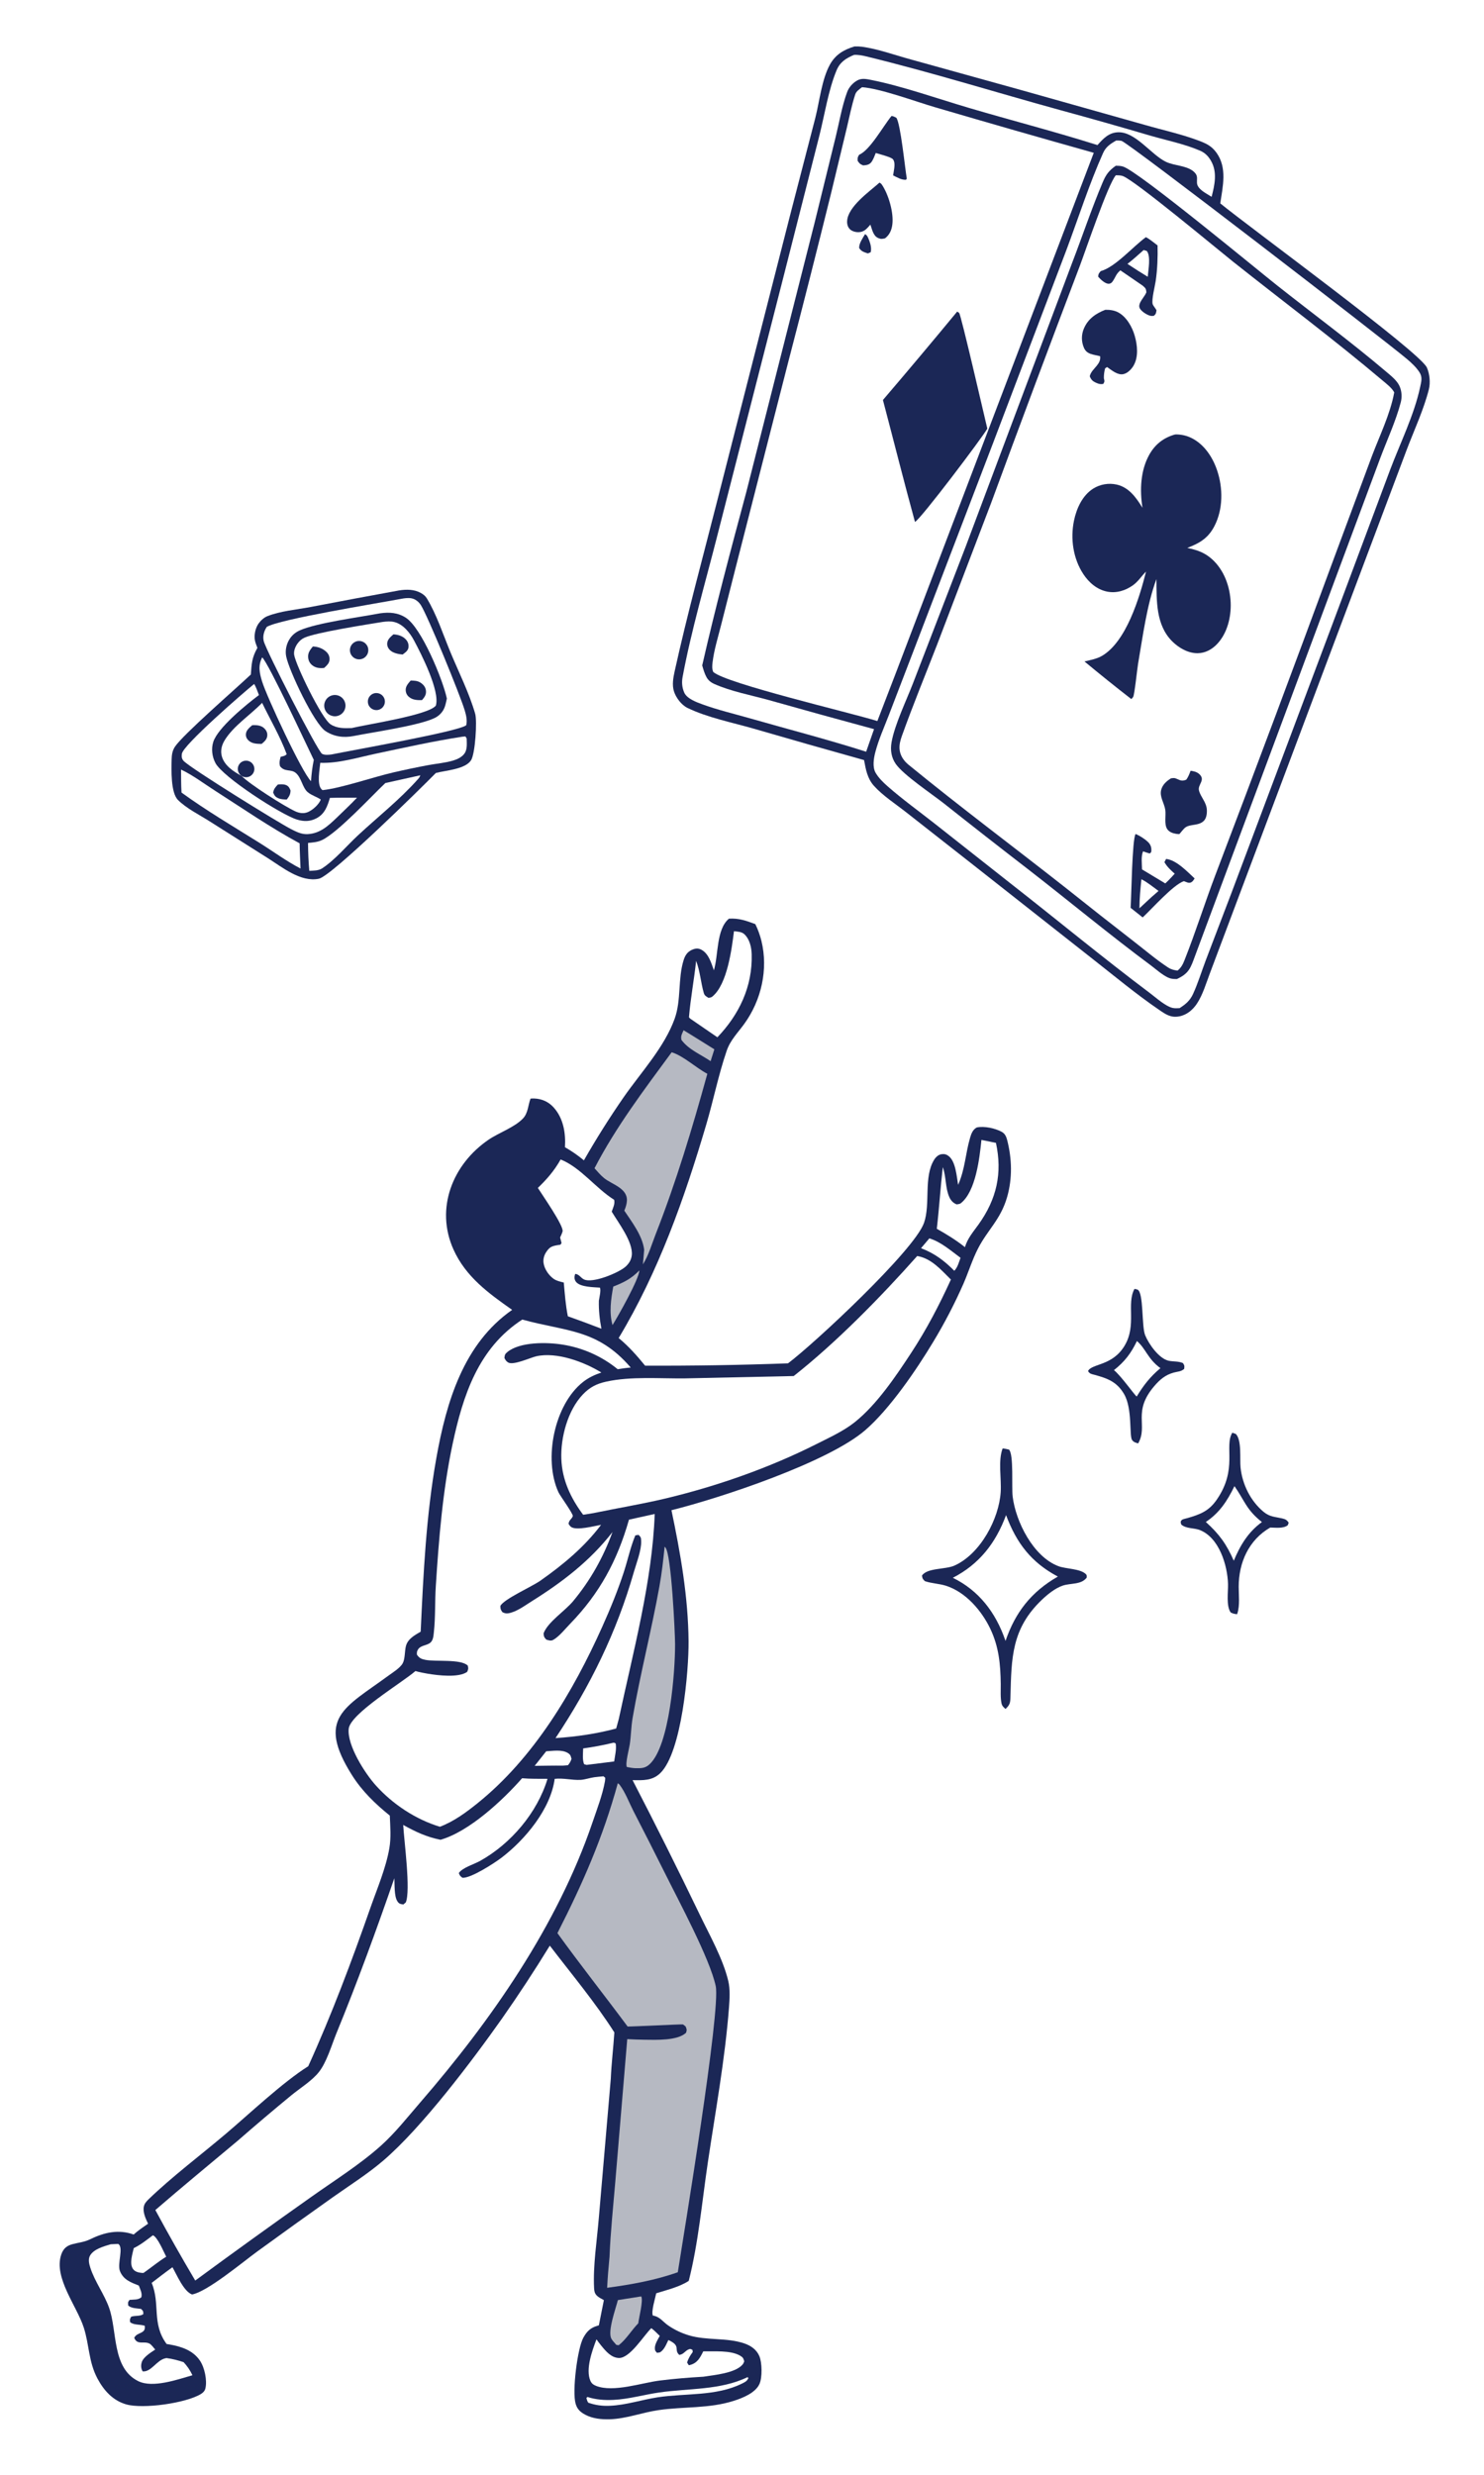
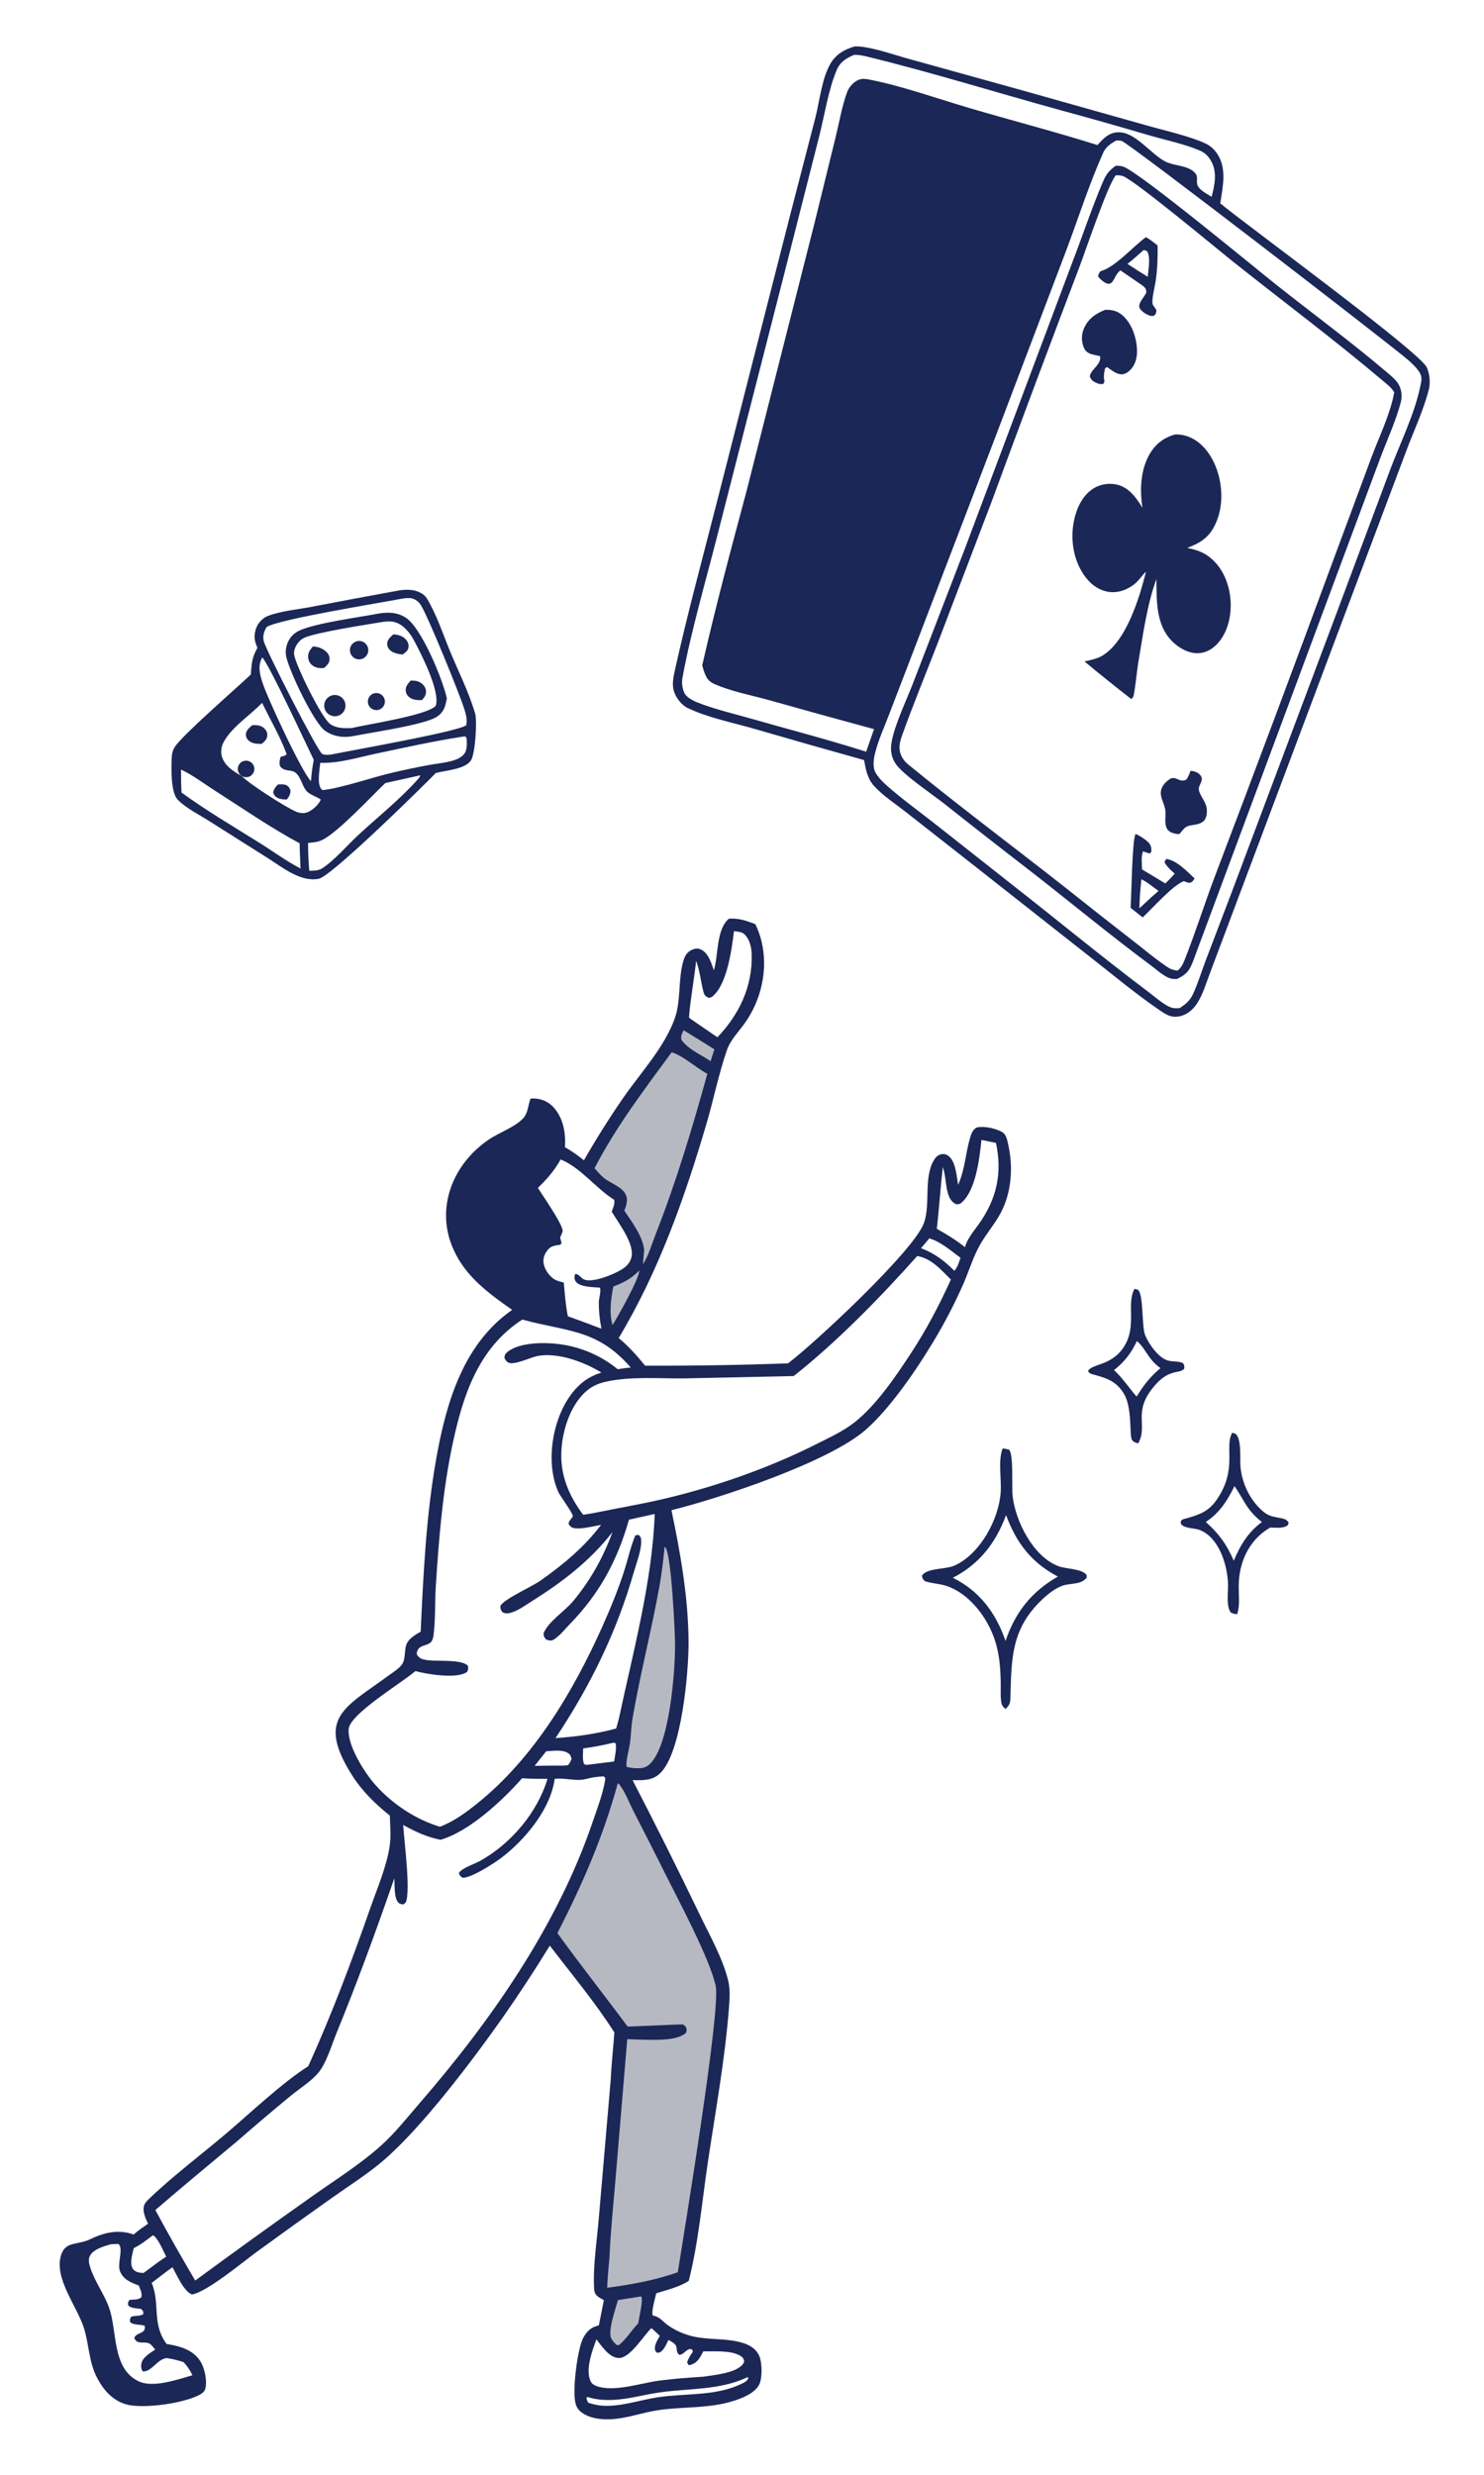
<svg xmlns="http://www.w3.org/2000/svg" style="display: block;" viewBox="0 0 1229 2048" width="1024" height="1707">
  <path transform="translate(0,0)" fill="rgb(255,255,255)" d="M 0 0 L 1229 0 L 1229 2048 L 0 2048 L 0 0 z" />
  <path transform="translate(0,0)" fill="rgb(27,39,86)" d="M 707.652 38.078 C 709.765 37.974 711.882 38.06 713.98 38.336 C 727.151 40.127 741.413 45.344 754.297 48.825 L 845.813 74.211 L 948.533 103.139 C 962.976 107.309 978.141 110.587 992.216 115.844 C 998.689 118.262 1003.24 120.263 1007.38 125.952 C 1016.46 138.433 1012.69 153.911 1010.58 167.956 C 1034.91 187.909 1176.09 291.061 1181.72 303.899 C 1184.02 309.157 1184.74 316.39 1183.32 321.978 C 1179.09 338.61 1171.3 355.321 1165.17 371.414 L 1132.35 458.62 L 1001.96 805.301 C 998.844 813.49 996.13 822.948 991.304 830.258 C 987.879 835.446 982.863 839.706 976.604 840.857 C 969.644 842.136 965.652 839.365 960.014 835.521 C 941.036 822.581 923.068 807.568 904.98 793.41 L 805.412 715.038 L 750.319 671.829 C 741.768 665.101 730.96 658.109 723.751 650.033 C 718.27 643.893 717.043 636.54 715.586 628.743 C 684.96 620.2 654.379 611.497 623.844 602.633 C 606.166 597.567 585.886 593.557 569.395 585.588 C 564.33 583.14 559.801 577.119 558.131 571.801 C 556.476 566.528 557.554 560.526 558.713 555.28 C 569.225 507.711 582.215 460.41 594.226 413.188 L 654.65 176.524 L 675.258 97.075 C 678.717 83.454 680.551 65.307 687.337 53.055 C 691.897 44.823 698.846 40.698 707.652 38.078 z" />
  <path transform="translate(0,0)" fill="rgb(255,255,255)" d="M 924.337 115.941 C 925.787 115.897 927.354 115.936 928.779 116.22 C 933.986 117.257 1146.61 281.09 1165.29 296.866 C 1169.02 300.017 1173.03 303.762 1175.65 307.912 C 1178.21 311.971 1177.04 315.605 1176.09 320.082 C 1171.22 342.955 1159.66 366.223 1151.36 388.219 L 1102.48 518.89 L 1019.67 739.174 L 998.494 794.688 C 995.06 803.776 992.105 813.469 988.058 822.286 C 985.52 827.814 981.96 830.813 976.91 834.029 C 975.037 834.118 972.912 834.28 971.074 833.855 C 965.181 832.492 957.374 825.386 952.502 821.73 C 913.233 792.26 875.274 760.803 836.562 730.568 L 773.711 681.028 C 760.925 670.994 747.5 661.304 735.29 650.608 C 731.553 647.335 727.604 643.526 725.12 639.184 C 722.438 634.497 723.563 627.449 724.837 622.476 C 727.53 611.968 732.266 601.548 736.154 591.412 L 757.399 536.127 L 822.274 366.747 L 883.109 206.694 C 893.087 180.127 901.946 152.188 913.528 126.304 C 915.856 121.099 919.566 118.743 924.337 115.941 z" />
  <path transform="translate(0,0)" fill="rgb(27,39,86)" d="M 924.059 136.828 C 926.063 136.853 928.184 136.892 930.108 137.502 C 942.984 141.579 1040.25 222.107 1057.27 235.572 C 1087.47 259.459 1118.87 282.558 1148.2 307.459 C 1152.02 310.71 1156.89 314.495 1159.01 319.147 C 1160.94 323.37 1161.21 328.359 1160.03 332.808 C 1156.01 348.022 1148.85 363.52 1143.27 378.306 L 1110.95 465.082 L 989.652 790.948 C 986.009 800.765 984.696 805.344 974.636 809.966 C 973.129 809.982 971.521 809.916 970.042 809.625 C 964.77 808.588 957.925 802.263 953.56 799.021 C 918.961 773.332 885.752 745.734 851.705 719.318 C 828.118 701.145 804.656 682.811 781.32 664.317 C 771.323 656.509 748.289 641.09 741.898 632.016 C 738.145 626.686 737.235 620.456 738.334 614.113 C 740.864 599.514 750.621 579.484 756.198 564.948 L 799.743 452.033 L 887.769 217.555 C 896.369 195.3 903.906 172.565 913.194 150.589 C 915.95 144.067 918.297 140.899 924.059 136.828 z" />
  <path transform="translate(0,0)" fill="rgb(255,255,255)" d="M 924.096 144.691 C 925.961 144.722 928.127 144.695 929.894 145.347 C 940.185 149.143 1008.23 205.939 1021.01 216.09 C 1062.31 248.907 1104.91 280.687 1145.19 314.736 C 1148.34 317.397 1152.79 320.758 1154.66 324.435 C 1151.34 342.395 1142.57 360.198 1136.13 377.243 L 1103.76 464.344 C 1071.78 551.091 1039.35 637.668 1006.46 724.072 C 997.643 747.313 990.18 771.134 981.019 794.223 C 979.578 797.854 978.282 800.442 975.231 802.967 C 972.328 802.639 969.848 802.011 967.382 800.403 C 957.742 794.115 948.673 786.349 939.57 779.294 C 920.446 764.474 901.426 749.521 882.511 734.436 C 839.257 700.426 795.025 667.442 752.435 632.615 C 748.384 629.302 745.345 624.835 744.964 619.492 C 744.702 615.815 745.685 612.192 746.913 608.76 C 756.051 583.225 766.435 558.042 776.242 532.751 L 820.81 415.961 C 844.974 350.326 869.493 284.822 894.364 219.452 C 898.98 207.235 917.72 151.848 924.096 144.691 z" />
  <path transform="translate(0,0)" fill="rgb(27,39,86)" d="M 973.249 359.21 C 977.223 359.079 981.541 359.884 985.197 361.45 C 995.722 365.956 1002.91 375.812 1006.98 386.212 C 1012.59 400.595 1013.32 418.12 1007.01 432.417 C 1001.83 444.165 994.695 448.751 983.292 453.132 C 991.254 454.82 997.479 456.837 1003.69 462.394 C 1013.75 471.401 1018.7 485.193 1019.21 498.452 C 1019.66 510.372 1016.41 523.723 1008.04 532.604 C 1003.79 537.118 998.209 540.219 991.908 540.298 C 984.036 540.396 976.227 535.894 970.788 530.469 C 957.12 516.836 957.898 496.813 957.707 478.933 C 949.72 500.495 946.443 526.324 942.516 549.002 C 941.775 553.285 939.608 574.453 938.464 576.428 C 938.066 577.117 937.428 577.636 936.91 578.24 C 923.808 568.078 910.876 557.697 898.12 547.103 C 902.93 545.969 908.414 544.963 912.695 542.446 C 932.843 530.599 943.734 494.104 949.105 472.732 C 945.306 476.427 942.662 480.951 938.242 484.073 C 931.947 488.52 924.502 490.829 916.832 489.283 C 908.438 487.59 901.776 481.775 897.167 474.781 C 888.723 461.969 886.345 445.442 889.438 430.549 C 891.521 420.521 896.342 409.808 905.258 404.101 C 911.067 400.442 918.084 399.22 924.787 400.699 C 935.036 403.028 940.959 411.523 946.149 419.911 C 943.857 405.365 944.465 389.071 951.796 375.976 C 956.642 367.321 963.732 361.82 973.249 359.21 z" />
  <path transform="translate(0,0)" fill="rgb(27,39,86)" d="M 915.373 256.04 C 918.964 255.933 923.015 256.495 926.205 258.257 C 933.053 262.04 937.654 270.268 939.742 277.547 C 941.972 285.317 942.994 295.098 938.703 302.381 C 936.953 305.351 933.679 308.678 930.185 309.335 C 925.403 310.234 920.57 305.982 916.858 303.427 L 915.213 304.511 C 914.45 307.356 914.163 309.785 914.195 312.729 C 914.731 315.111 915.013 315.191 913.708 317.398 C 911.481 317.797 910.042 317.458 907.96 316.543 C 904.922 315.207 903.63 313.989 902.498 311.043 C 903.267 307.528 906.057 305.131 908.249 302.39 C 910.269 299.865 911.457 297.811 911.09 294.487 C 908.524 293.739 905.787 293.449 903.272 292.556 C 900.626 291.616 898.87 290.184 897.733 287.607 C 895.448 282.477 895.43 276.621 897.685 271.477 C 901.131 263.46 907.522 259.095 915.373 256.04 z" />
  <path transform="translate(0,0)" fill="rgb(27,39,86)" d="M 940.491 689.914 C 943.805 691.253 949.298 694.724 951.573 697.433 C 953.001 699.133 953.653 701.437 953.522 703.622 C 953.431 705.143 953.297 705.084 952.144 706.049 C 950.29 705.524 948.489 704.938 946.676 704.284 C 944.815 708.252 945.733 714.818 945.777 719.218 L 965.039 730.814 C 967.81 728.364 970.317 725.468 972.867 722.781 C 969.517 719.795 966.622 717.171 964.351 713.258 L 965.699 710.557 C 974.259 711.408 983.339 721.153 989.353 726.707 C 988.602 727.832 987.826 729.194 986.614 729.863 C 984.562 730.994 982.529 729.673 980.469 728.942 C 971.685 731.831 953.838 752.019 946.323 758.964 L 936.327 751.014 C 937.017 741.951 937.573 693.863 940.491 689.914 z" />
  <path transform="translate(0,0)" fill="rgb(255,255,255)" d="M 945.267 727.353 C 950.292 729.891 954.903 733.747 959.464 737.044 L 953.343 742.394 L 943.644 751.4 C 943.674 743.318 944.455 735.386 945.267 727.353 z" />
  <path transform="translate(0,0)" fill="rgb(27,39,86)" d="M 986.006 637.582 C 988.265 637.835 990.915 638.463 992.722 639.92 C 999.057 645.027 991.656 648.943 992.947 653.909 C 994.423 659.586 999.278 663.646 999.489 670.142 C 999.976 685.204 987.099 680.499 981.81 684.409 C 980.05 685.71 978.252 688.32 976.736 689.987 C 975.795 689.966 974.902 689.944 973.973 689.778 C 971.073 689.259 968.163 688.3 966.535 685.674 C 964.023 681.623 965.695 674.685 965.06 670.052 C 964.289 664.427 960.096 659.073 961.677 653.284 C 962.866 648.933 966.133 646.107 969.793 643.827 C 972.058 643.572 972.635 643.356 974.741 644.327 C 977.9 645.782 979.123 646.206 982.346 645.01 C 984.127 642.753 984.98 640.233 986.006 637.582 z" />
  <path transform="translate(0,0)" fill="rgb(27,39,86)" d="M 948.989 195.93 C 952.369 197.67 955.582 200.486 958.653 202.758 C 958.909 212.481 958.494 222.573 957.115 232.2 C 956.533 236.264 953.534 247.795 954.615 251.366 C 955.017 252.695 957.036 254.941 957.777 256.419 C 957.338 258.828 957.518 259.34 955.618 261.01 C 954.625 261.141 953.577 261.216 952.592 260.975 C 949.816 260.295 945.153 257.344 943.874 254.716 C 941.914 250.692 947.999 245.365 949.406 241.562 C 949.053 238.359 948.815 238.337 946.424 236.125 L 927.861 223.393 C 923.939 226.639 923.921 229.297 921.154 232.947 C 920.386 233.961 919.231 234.567 917.979 234.503 C 914.993 234.35 911.273 230.782 909.471 228.629 C 909.651 226.166 910.05 225.924 911.542 224.065 C 923.789 220.627 938.08 203.906 948.989 195.93 z" />
  <path transform="translate(0,0)" fill="rgb(255,255,255)" d="M 947.13 206.585 L 949.702 207.338 C 953.276 211.571 950.924 223.369 950.507 228.702 L 942.725 223.897 L 933.732 218.052 C 938.386 214.463 942.73 210.477 947.13 206.585 z" />
-   <path transform="translate(0,0)" fill="rgb(255,255,255)" d="M 713.912 71.798 C 729.599 72.995 758.344 83.74 774.736 88.514 C 818.358 101.301 862.054 113.834 905.822 126.114 L 742.449 555.242 L 726.604 596.424 C 703.523 589.302 601 565.293 590.65 555.754 C 589.585 553.102 589.779 550.668 590.112 547.894 C 591.345 537.626 594.549 527.397 597.081 517.38 L 609.61 468.025 L 652.619 299.945 C 664.781 253.31 676.646 206.597 688.212 159.811 L 701.078 106.432 C 703.365 96.936 705.255 86.836 708.348 77.586 C 709.167 75.136 711.949 73.336 713.912 71.798 z" />
-   <path transform="translate(0,0)" fill="rgb(27,39,86)" d="M 792.697 257.531 C 793.25 257.921 793.931 258.175 794.358 258.7 C 796.017 260.745 814.977 343.188 817.663 354.397 C 814.088 361.038 762.498 429.376 757.75 431.612 C 748.552 398.085 740.084 364.322 731.213 330.702 C 751.919 306.491 772.415 282.1 792.697 257.531 z" />
  <path transform="translate(0,0)" fill="rgb(27,39,86)" d="M 728.414 150.747 C 729.194 151.271 729.785 151.634 730.324 152.427 C 735.882 160.603 740.244 175.688 739.01 185.39 C 738.413 190.08 736.772 193.948 732.945 196.905 C 730.537 197.38 729.686 197.663 727.338 196.668 C 723.078 194.863 722.319 189.527 720.817 185.579 C 717.957 188.752 715.821 191.646 711.208 191.798 C 708.692 191.881 705.702 191.15 703.853 189.345 C 702.09 187.623 701.437 185.14 701.549 182.734 C 702.108 170.659 719.863 158.373 728.414 150.747 z" />
  <path transform="translate(0,0)" fill="rgb(27,39,86)" d="M 738.354 95.598 C 739.898 95.789 740.99 96.403 742.332 97.125 C 745.841 102.116 749.392 138.148 750.97 147.485 L 750.285 148.443 C 746.356 148.568 743.047 146.5 739.634 144.79 C 740.118 141.563 741.455 136.094 740.355 133.039 C 739.576 130.878 738.669 130.769 736.719 129.824 C 733.02 128.406 729.084 127.397 725.289 126.251 C 724.252 128.702 723.178 131.88 721.535 133.957 C 719.865 136.068 717.333 136.383 714.831 136.535 C 712.221 135.41 711.884 135.137 710.289 132.785 C 710.17 130.261 710.206 129.9 711.484 127.732 C 720.576 123.915 731.419 103.966 738.354 95.598 z" />
  <path transform="translate(0,0)" fill="rgb(27,39,86)" d="M 716.4 193.422 C 717.354 194.014 717.938 194.412 718.45 195.449 C 720.208 199.003 722.231 204.547 721.034 208.423 L 718.762 209.391 C 715.473 208.27 713.404 207.853 711.514 204.879 C 711.45 200.84 714.415 196.86 716.4 193.422 z" />
  <path transform="translate(0,0)" fill="rgb(255,255,255)" d="M 707.292 45.062 C 710.719 44.873 714.162 45.536 717.48 46.344 C 771.399 59.46 824.862 76.167 878.393 90.868 C 903.343 97.651 928.219 104.703 953.017 112.022 C 966.409 115.857 980.809 118.795 993.628 124.246 C 997.854 126.043 1000.56 128.724 1002.85 132.664 C 1008.32 142.052 1005.97 152.674 1003.41 162.53 C 1000.15 160.478 995.721 158.22 993.221 155.302 C 991.496 153.288 991.155 151.741 991.301 149.131 C 991.465 146.191 991.41 144.534 989.271 142.315 C 983.694 136.529 972.584 137.014 965.442 133.503 C 953.101 127.436 940.487 108.769 926.118 109.109 C 918.344 109.292 913.688 114.315 908.887 119.723 L 906.249 118.886 C 871.881 108.114 836.845 99.09 802.28 88.894 C 777.237 81.507 746.621 70.754 721.713 65.852 C 717.625 65.048 713.604 64.087 709.77 66.311 C 706.06 68.464 702.998 71.937 701.522 75.964 C 697.329 87.406 695.133 100.421 692.245 112.286 L 674.899 182.899 L 618.12 406.686 C 605.318 454.285 592.499 502.295 581.551 550.357 C 582.425 553.59 583.447 557.036 585.039 559.999 C 586.469 562.66 588.695 564.45 591.41 565.671 C 605.268 571.902 621.931 574.966 636.675 579.059 C 665.688 587.253 694.747 595.279 723.853 603.136 L 717.311 621.819 C 685.591 611.713 652.955 603.297 620.917 594.137 C 607.978 590.438 594.469 587.245 581.839 582.657 C 576.939 580.877 568.919 577.97 566.676 572.896 C 564.85 568.765 564.471 564.418 565.293 560.008 C 572.45 521.594 584.185 481.71 593.876 443.638 L 648.257 231.065 L 678.473 112.276 C 682.892 94.895 686.011 74.109 692.828 57.816 C 695.705 50.941 700.636 47.826 707.292 45.062 z" />
  <path transform="translate(0,0)" fill="rgb(27,39,86)" d="M 603.7 759.997 C 611.85 759.468 618.041 761.705 625.532 764.492 C 627.698 768.929 629.39 773.581 630.582 778.372 C 636.342 801.929 630.576 827.457 616.383 847.058 C 611.079 854.383 604.876 860.458 601.875 869.172 C 595.032 889.04 590.861 910.186 584.898 930.375 C 566.807 991.621 545.399 1052.19 512.356 1107.11 C 520.742 1114.01 527.411 1121.62 534.268 1129.98 C 573.72 1130.13 613.171 1129.48 652.597 1128.04 C 674.385 1111.7 757.17 1034.59 765.222 1011.82 C 770.743 996.202 764.71 973.864 773.64 959.529 C 775.029 957.299 777.1 955.313 779.823 954.933 C 782.13 954.61 783.78 955.075 785.605 956.448 C 791.48 960.865 792.327 973.587 793.467 980.319 C 799.284 967.27 799.511 954.515 803.446 941.15 C 804.446 937.752 805.673 934.564 808.949 932.795 C 815.14 931.477 824.206 933.458 829.679 936.471 C 832.363 937.949 833.431 940.578 834.145 943.392 C 838.066 958.829 838.493 974.914 834.088 990.313 C 828.721 1009.08 817.968 1017.38 809.887 1033.15 C 805.187 1042.32 802.045 1052.61 797.915 1062.09 C 790.573 1078.75 782.163 1094.92 772.738 1110.49 C 758.866 1133.54 736.79 1165.91 716.473 1183.43 C 685.807 1209.87 597.454 1239.28 556.076 1249.6 C 563.592 1285.36 569.935 1321.45 570.247 1358.08 C 570.456 1382.68 564.623 1449.72 546.919 1467.11 C 540.318 1473.6 532.415 1473.16 523.876 1473.02 C 542.926 1509.79 561.443 1546.84 579.419 1584.15 C 587.68 1601.38 598.831 1620.92 603.195 1639.53 C 604.755 1646.19 604.243 1654.36 603.722 1661.18 C 600.454 1704.04 592.436 1747.43 586.131 1789.95 C 581.37 1822.06 578.393 1856.06 570.398 1887.46 C 562.599 1892.56 552.253 1894.95 543.457 1897.74 C 542.587 1902.14 539.26 1912.4 540.631 1916.14 C 546.764 1917.23 548.639 1921.09 553.43 1924.4 C 558.635 1927.95 564.358 1930.68 570.396 1932.5 C 585.366 1937.02 601.801 1934.22 616.399 1939.22 C 621.855 1941.08 626.58 1944.32 628.887 1949.77 C 631.125 1955.06 631.402 1967.48 628.932 1972.87 C 625.563 1980.23 614.981 1984.41 607.849 1986.7 C 587.276 1993.31 566.165 1991.38 545.119 1994.47 C 531.715 1996.43 518.644 2001.58 505.027 2002 C 498.212 2002.21 490.838 2001.51 484.722 1998.25 C 480.682 1996.1 478.063 1993.76 476.726 1989.21 C 473.716 1978.98 478.179 1943.49 483.087 1934.53 C 485.975 1929.26 489.009 1926.24 494.888 1924.57 L 495.943 1924.28 L 500.117 1903.4 C 498.106 1902.26 495.62 1901.09 494.036 1899.4 C 492.435 1897.68 492.122 1895.8 492.002 1893.51 C 491.026 1874.94 494.382 1853.98 495.927 1835.36 L 505.832 1720.24 C 506.363 1707.48 507.968 1694.59 508.783 1681.81 C 492.913 1656.92 473.294 1633.47 455.337 1610 C 442.753 1630.51 429.547 1650.63 415.737 1670.34 C 391.027 1705.34 349.49 1760.42 317.54 1787.8 C 304.673 1798.83 289.876 1808.19 276.019 1817.96 C 254.901 1832.9 233.884 1847.98 212.97 1863.2 C 201.548 1871.47 171.625 1896.54 159.036 1898.71 C 152.141 1896.18 146.485 1882.54 142.821 1876.17 C 136.966 1880.3 131.315 1884.81 125.601 1889.13 C 132.901 1906.49 125.425 1922.75 137.983 1939.71 C 138.811 1939.83 139.637 1939.96 140.462 1940.11 C 150.166 1941.82 159.768 1944.9 165.573 1953.46 C 169.455 1959.19 171.686 1969.78 170.109 1976.47 C 169.607 1978.6 168.112 1980.06 166.289 1981.16 C 153.773 1988.72 118.437 1993.68 104.485 1989.67 C 93.431 1986.5 85.951 1978.14 80.693 1968.26 C 73.344 1954.46 73.966 1940.54 69.405 1926.21 C 63.734 1908.38 44.367 1884.98 50.668 1865.84 C 54.432 1854.4 64.257 1858.09 75.033 1852.86 C 86.619 1847.23 98.268 1844.66 110.697 1849.09 C 114.406 1845.74 118.522 1842.99 122.632 1840.17 C 120.61 1835.83 117.988 1830.41 119.213 1825.55 C 119.788 1823.28 121.475 1821.45 123.124 1819.86 C 142.415 1801.25 166.412 1783.19 187.064 1765.7 C 206.647 1749.12 234.194 1723.03 255.26 1709.82 C 274.646 1667.21 291.26 1622.87 306.745 1578.72 C 312.337 1562.77 319.561 1545.99 322.45 1529.37 C 323.983 1520.55 323.175 1511.28 322.828 1502.36 C 310.761 1492.63 299.915 1482.18 291.582 1469 C 261.557 1421.5 285.535 1413.09 321.397 1386.73 C 325.019 1384.07 331.324 1380.26 333.496 1376.32 C 335.513 1372.67 335.092 1366.36 336.119 1362.22 C 337.645 1356.06 343.373 1353.1 348.383 1350.13 C 350.627 1302.07 352.904 1253.77 361.389 1206.32 C 369.643 1160.15 383.807 1111.85 424.156 1083.78 C 404.554 1070.01 385.791 1056.45 375.618 1033.96 C 360.197 999.863 374.813 963.263 404.628 942.935 C 413.094 937.163 426.365 932.629 433.23 925.241 C 437.409 920.743 437.278 914.358 439.37 908.933 C 440.397 908.84 441.331 908.79 442.362 908.826 C 448.766 909.055 454.32 911.54 458.599 916.328 C 466.642 925.327 468.587 937.543 467.875 949.159 C 473.567 952.402 478.524 955.855 483.577 960.024 C 493.795 942.144 504.778 924.712 516.496 907.777 C 530.754 887.293 550.185 866.527 558.731 842.809 C 564.3 827.352 561.283 809.726 566.174 794.242 C 567.379 790.429 569.144 787.637 572.862 785.858 C 575.105 784.785 577.645 784.283 580.015 785.295 C 586.667 788.133 589.006 796.53 591.213 802.737 C 595.098 789.871 593.078 768.818 603.7 759.997 z" />
  <path transform="translate(0,0)" fill="rgb(255,255,255)" d="M 432.538 1091.8 C 469.216 1101.93 494.68 1099.39 522.364 1131.52 C 518.724 1131.79 515.174 1132.33 511.574 1132.92 C 498.412 1122.17 482.621 1115.14 465.831 1112.53 C 453.122 1110.47 430.599 1110.08 420.107 1118.74 C 418.168 1120.33 417.967 1121.21 417.742 1123.62 C 418.576 1125.26 419.213 1126.33 420.813 1127.32 C 425.051 1129.95 439.19 1123.32 444.142 1122.19 C 461.05 1118.34 483.937 1126.92 498.022 1135.63 C 492.537 1137.47 487.475 1139.83 482.898 1143.42 C 459.18 1162.04 449.838 1207.03 462.473 1234.71 C 463.842 1237.71 474.946 1252.81 474.37 1254.5 C 473.459 1257.17 471.316 1257.33 470.866 1260.89 C 471.454 1261.82 472.045 1262.79 472.957 1263.45 C 477.445 1266.67 492.516 1262.58 497.796 1261.7 C 483.907 1280.13 466.328 1294.71 447.524 1307.92 C 440.361 1312.96 417.402 1323.09 414.412 1328.78 C 414.436 1331.46 414.542 1331.77 416.071 1333.97 C 417.684 1334.8 419.055 1335.22 420.89 1334.93 C 427.668 1333.86 434.623 1328.55 440.322 1324.99 C 465.692 1309.14 488.756 1291.5 507.239 1267.68 C 499.547 1288.8 488.941 1307.67 474.543 1325 C 467.887 1333.01 453.71 1342.07 450.175 1351.5 C 450.425 1354.34 450.52 1354.57 452.408 1356.7 C 454.56 1357.31 456.19 1358.05 458.337 1356.82 C 463.179 1354.03 468.237 1347.65 472.132 1343.64 C 496.683 1318.35 511.268 1291.18 520.896 1257.42 L 542.201 1252.72 C 540.25 1308.49 524.124 1367.68 512.467 1422.39 L 510.292 1430.29 C 493.689 1434.72 477.203 1437.07 460.071 1438.22 C 488.849 1394.96 510.647 1350.69 524.987 1300.62 C 527.117 1293.18 531.276 1282.72 530.999 1275.11 C 530.902 1272.44 530.765 1271.78 528.826 1270.02 L 526.168 1270.42 C 522.15 1280 519.952 1290.58 516.735 1300.48 C 511.713 1315.94 505.342 1331.43 498.682 1346.25 C 474.518 1400.05 442.001 1454.69 395.517 1492.09 C 385.968 1499.78 375.833 1507.23 364.298 1511.6 C 344.216 1505.51 325.286 1492.98 311.255 1477.4 C 302.191 1467.34 287.432 1444.28 288.782 1430.54 C 290.019 1417.96 333.161 1392.25 344.046 1382.73 C 347.404 1383.7 350.887 1384.36 354.335 1384.94 C 362.753 1386.34 379.826 1388.44 386.895 1383.4 C 387.899 1381 387.984 1380.75 387.411 1378.23 C 381.621 1372.51 360.715 1375.22 352.091 1373.42 C 348.798 1372.73 347.11 1371.88 345.261 1369.12 C 345.241 1368.22 345.19 1367.11 345.501 1366.25 C 347.309 1361.29 352.641 1361.97 356.15 1359.44 C 358.73 1357.58 358.976 1353.64 359.299 1350.72 C 360.695 1338.13 360.106 1325.08 360.921 1312.41 C 363.442 1273.2 366.645 1233.18 374.845 1194.72 C 383.464 1154.29 396.295 1115.29 432.538 1091.8 z" />
  <path transform="translate(0,0)" fill="rgb(255,255,255)" d="M 492.167 1470.6 C 494.699 1470.27 497.251 1470.07 499.793 1469.84 L 501.222 1471.03 C 501.201 1472.04 501.16 1473.09 500.981 1474.09 C 498.979 1485.22 494.344 1497.25 490.683 1508 C 461.648 1593.28 406.733 1671.96 348.203 1739.57 C 337.649 1751.76 327.349 1764.95 315.307 1775.71 C 297.851 1791.31 276.972 1804.35 257.834 1817.92 C 225.569 1840.7 193.52 1863.79 161.69 1887.18 C 150.29 1867.95 139.273 1848.5 128.647 1828.83 C 151.105 1809.45 174.046 1790.56 196.806 1771.53 C 211.412 1758.78 226.289 1746.18 241.267 1733.87 C 248.473 1727.94 257.93 1722.18 263.821 1714.97 C 270.522 1706.76 274.622 1692.28 278.695 1682.35 C 296.062 1640.03 311.611 1597.4 326.58 1554.2 C 326.884 1559.23 326.357 1568.99 329.055 1573.21 C 330.513 1575.49 331.639 1575.55 334.083 1575.93 L 336.067 1574.2 C 340.238 1564.3 334.688 1523.7 333.92 1510.09 C 344.015 1515.72 353.412 1520.12 364.828 1522.37 C 388.479 1515.65 416.409 1489.64 432.374 1471.44 C 439.344 1472.05 446.444 1471.86 453.439 1471.93 C 444.93 1499.99 423.164 1525.6 397.682 1539.82 C 392.546 1542.69 383.072 1545.36 379.981 1549.89 C 380.756 1552.17 381.165 1552.38 382.971 1553.83 C 389.876 1554.34 409.302 1541.81 415.325 1537.22 C 434.875 1522.33 456.048 1496.95 459.367 1471.94 C 466.815 1471.14 473.376 1473.12 480.681 1472.8 C 484.186 1472.65 488.524 1471.11 492.167 1470.6 z" />
  <path transform="translate(0,0)" fill="rgb(182,185,194)" d="M 511.636 1475.58 C 512.317 1475.96 512.775 1476.35 513.249 1476.98 C 517.855 1483.1 520.98 1491.54 524.499 1498.43 C 533.245 1515.37 541.876 1532.37 550.392 1549.42 C 561.886 1572.59 587.888 1620.78 592.729 1643.42 C 596.991 1663.36 566.327 1848.69 561.339 1880.3 C 542.617 1886.97 522.475 1890.56 502.827 1893.18 C 503.221 1884.64 503.954 1876.17 504.783 1867.67 C 505.617 1846.89 507.829 1825.98 509.581 1805.25 L 519.461 1687.37 C 524.262 1687.65 529.07 1687.82 533.88 1687.88 C 543.069 1687.99 561.296 1688.78 568.179 1682.06 C 568.937 1679.58 568.771 1679.38 567.837 1676.93 C 567.196 1676.46 566.185 1675.46 565.483 1675.19 C 564.827 1674.94 524.357 1677.01 519.762 1676.93 C 500.552 1651.05 480.505 1625.78 461.644 1599.64 C 482.676 1558.37 499.318 1520.51 511.636 1475.58 z" />
  <path transform="translate(0,0)" fill="rgb(255,255,255)" d="M 759.586 1039.22 C 771.392 1041.15 779.382 1050.72 787.517 1058.69 C 777.81 1079.9 767.456 1099.78 754.633 1119.34 C 741.892 1138.76 726.274 1161.99 708.021 1176.63 C 698.786 1184.04 686.987 1189.39 676.417 1194.73 C 637.442 1214.39 594.095 1229.61 551.677 1239.77 C 531.696 1244.55 511.344 1247.86 491.223 1252.04 L 482.935 1253.37 C 472.699 1239.61 465.547 1224.67 464.882 1207.17 C 464.203 1189.32 470.215 1166.85 482.731 1153.76 C 488.379 1147.86 493.975 1144.97 501.908 1143.21 C 522.528 1138.63 546.42 1140.77 567.598 1140.49 L 657.319 1138.55 C 692.649 1110.74 729.636 1072.91 759.586 1039.22 z" />
  <path transform="translate(0,0)" fill="rgb(182,185,194)" d="M 556.255 870.566 C 566.13 873.611 576.333 883.438 585.786 888.381 C 573.436 933.144 560.067 977.651 543.096 1020.91 C 539.963 1028.9 537.065 1038.92 532.455 1046.1 L 533.477 1034.03 C 532.046 1022.35 523.378 1011.17 517.024 1001.65 C 518.115 999.155 519.068 996.126 519.188 993.378 C 519.635 983.091 506.947 979.982 500.505 974.896 C 497.534 972.551 494.907 969.372 492.351 966.577 C 510.086 932.322 533.48 901.542 556.255 870.566 z" />
  <path transform="translate(0,0)" fill="rgb(255,255,255)" d="M 464.296 959.29 C 481.119 966.094 492.997 982.819 508.612 992.685 C 509.424 996.035 507.725 999.314 506.601 1002.46 C 512.099 1011.71 524.418 1027.56 523.221 1038.58 C 522.788 1042.56 520.676 1045.83 517.67 1048.36 C 511.845 1053.27 490.745 1062.04 483.624 1058.58 C 480.872 1057.24 479.692 1054.29 476.388 1054 C 476.178 1054.65 475.959 1055.32 475.838 1055.99 C 475.553 1057.57 476.05 1059.44 477.065 1060.65 C 480.731 1065.05 491.593 1064.96 496.826 1065.37 C 497.862 1067.64 496.355 1073.55 495.964 1076.18 C 495.769 1084.17 496.584 1091.57 498.069 1099.39 C 488.857 1095.81 479.591 1092.37 470.273 1089.08 C 468.404 1079.9 467.761 1070.48 466.903 1061.16 C 464.129 1060.46 460.985 1059.81 458.612 1058.16 C 454.55 1055.33 450.996 1050.19 450.198 1045.27 C 449.568 1041.39 450.822 1037.82 453.176 1034.77 C 453.42 1034.46 453.671 1034.15 453.915 1033.84 C 456.398 1030.67 460.405 1030.48 464.149 1029.83 L 465.046 1028.45 L 463.864 1023.86 C 464.592 1022.26 465.431 1020.58 465.904 1018.88 C 467.157 1014.4 448.597 987.965 445.44 982.836 C 453.036 975.532 459.103 968.532 464.296 959.29 z" />
  <path transform="translate(0,0)" fill="rgb(182,185,194)" d="M 550.418 1279.8 C 550.618 1279.99 550.828 1280.18 551.019 1280.39 C 556.065 1285.83 559.061 1351.95 559.078 1360.57 C 559.121 1382.86 554.706 1444.37 537.984 1459.85 C 534.268 1463.29 531.042 1463.18 526.281 1463.14 C 523.82 1463.04 521.54 1462.62 519.129 1462.14 C 517.72 1459.23 520.932 1447.46 521.54 1443.46 C 522.647 1436.17 522.648 1428.81 523.913 1421.5 C 530.216 1385.09 539.541 1349.1 546.104 1312.68 C 548.07 1301.77 549.329 1290.82 550.418 1279.8 z" />
  <path transform="translate(0,0)" fill="rgb(255,255,255)" d="M 539.378 1926.61 C 541.896 1928.38 544.151 1930.9 546.401 1933.02 C 544.837 1935.82 542.33 1939.78 542.354 1943 C 542.371 1945.17 542.681 1945.49 544.148 1947.03 L 546.657 1946.6 C 550.193 1944.35 551.716 1940.05 553.524 1936.42 C 564.502 1941.44 557.592 1944.19 562.568 1948.74 C 566.415 1948.17 567.101 1945.47 570.441 1944.12 C 571.921 1943.52 572.069 1943.97 573.458 1944.55 L 573.704 1946.34 C 571.607 1949.25 570.038 1951.59 569.046 1955.09 L 570.405 1957.25 C 570.69 1957.21 570.982 1957.21 571.26 1957.14 C 577.58 1955.49 579.706 1951.2 582.442 1945.77 C 591.406 1945.97 604.74 1944.78 612.725 1949.24 C 615.218 1950.64 615.666 1951.48 616.366 1954.04 C 616.025 1955 615.609 1955.98 614.933 1956.76 C 608.761 1963.9 591.48 1965.36 582.534 1966.78 C 570.57 1967.45 558.489 1968.45 546.603 1969.92 C 531.459 1971.78 508.086 1980.05 493.609 1974.35 C 491.424 1973.48 489.91 1972.35 488.964 1970.21 C 484.767 1960.7 490.439 1945.1 493.982 1935.85 C 495.261 1937.66 496.606 1939.44 498.013 1941.16 C 501.697 1945.64 506.109 1951.01 512.441 1951.28 C 521.652 1951.66 532.885 1932.95 539.378 1926.61 z" />
  <path transform="translate(0,0)" fill="rgb(255,255,255)" d="M 91.696 1857.16 L 97.85 1856.86 C 102.73 1859.77 96.841 1873.2 99.362 1879.44 C 102.25 1886.6 108.382 1888.71 114.98 1891.36 C 116.109 1894.5 117.925 1897.66 117.062 1901.03 C 114.27 1903.41 110.892 1902.8 107.29 1903.19 C 105.716 1905.29 105.972 1905.43 106.195 1907.92 C 108.963 1910.24 113.219 1910.16 116.794 1910.67 C 118.736 1912.49 118.571 1912.48 118.716 1914.97 C 115.902 1916.97 112.023 1915.96 108.609 1917.14 C 107.557 1919.17 107.403 1919.29 107.799 1921.68 C 111.061 1924.23 115.973 1923.29 119.897 1924.63 C 120.924 1931.61 113.607 1929.55 111.165 1934.58 C 113.689 1941.11 119.58 1936.74 124.168 1939.6 C 125.585 1940.49 127.339 1943.01 128.542 1944.3 C 125.007 1946.69 118.801 1950.41 117.427 1954.7 C 116.558 1957.42 116.73 1959.97 118.145 1962.35 C 125.197 1963.14 129.705 1953.04 137.005 1951.53 L 137.891 1951.36 C 142.878 1951.99 147.316 1953.17 152.081 1954.76 C 155.217 1958.22 157.386 1961.34 159.366 1965.57 C 147.112 1969.06 126.526 1976.43 114.427 1970.41 C 92.559 1959.52 97.253 1929.09 90.347 1909.72 C 86.279 1898.31 78.569 1888.21 74.821 1876.64 C 73.799 1873.49 72.819 1869.57 74.574 1866.51 C 77.734 1861.01 86.088 1858.86 91.696 1857.16 z" />
  <path transform="translate(0,0)" fill="rgb(255,255,255)" d="M 607.855 770.354 C 610.656 770.7 614.244 770.795 616.402 772.808 C 620.881 776.988 622.351 783.637 622.518 789.503 C 623.275 816.141 612.186 839.302 594.118 858.174 L 571.532 842.682 L 570.576 841.618 C 571.852 826.157 574.854 810.421 576.51 794.893 C 579.883 803.887 580.3 812.597 582.861 821.527 C 583.497 823.745 584.926 824.393 586.725 825.522 C 588.226 825.294 588.91 825.333 590.081 824.359 C 602.329 814.167 605.996 785.134 607.855 770.354 z" />
  <path transform="translate(0,0)" fill="rgb(255,255,255)" d="M 812.797 943.122 L 824.812 945.568 C 830.264 970.723 825.38 992.075 810.514 1012.92 C 806.125 1019.08 801.296 1024.47 799.134 1031.87 C 791.837 1026.07 783.955 1021.21 775.827 1016.68 C 777.801 999.721 778.838 982.648 780.792 965.67 C 783.661 973.542 782.809 982.817 786.138 990.315 C 787.412 993.187 789.327 995.374 792.321 996.474 C 793.467 996.255 794.843 996.229 795.762 995.497 C 808.197 985.589 811.27 957.85 812.797 943.122 z" />
  <path transform="translate(0,0)" fill="rgb(182,185,194)" d="M 530.457 1900.4 L 531.123 1900.43 C 532.76 1904.13 529.147 1917.82 528.586 1922.59 C 522.984 1928.29 518.651 1935.87 512.359 1940.74 L 510.43 1940.43 C 510.263 1940.26 510.092 1940.08 509.93 1939.9 C 509.659 1939.59 509.399 1939.28 509.131 1938.97 C 508.13 1937.83 507.065 1936.67 506.326 1935.33 C 502.981 1929.25 510.019 1910.17 511.712 1903.36 L 530.457 1900.4 z" />
  <path transform="translate(0,0)" fill="rgb(255,255,255)" d="M 619.085 1967.14 L 619.802 1967.91 C 618.626 1970.53 616.934 1971.25 614.412 1972.5 C 592.986 1983.11 567.505 1980.32 544.589 1983.83 C 531.349 1985.86 518.437 1990.29 504.982 1990.84 C 498.555 1991.11 493.304 1990.35 487.215 1988.3 C 486.308 1987.15 486.037 1985.77 485.643 1984.38 L 486.506 1983.55 C 493.645 1985.82 500.556 1986.31 508.011 1985.96 C 520.659 1985.37 533.459 1981.63 546.011 1979.82 C 570.183 1976.33 596.65 1978.03 619.085 1967.14 z" />
  <path transform="translate(0,0)" fill="rgb(255,255,255)" d="M 126.652 1849.71 C 130.614 1851.43 135.461 1863.28 137.661 1867.45 C 131.205 1871.4 125.167 1876.5 118.93 1880.84 C 118.197 1880.89 118.117 1880.92 117.267 1880.84 C 114.485 1880.56 111.585 1879.85 109.987 1877.38 C 107.101 1872.91 109.695 1865.16 110.787 1860.33 C 116.534 1857.62 121.565 1853.48 126.652 1849.71 z" />
  <path transform="translate(0,0)" fill="rgb(182,185,194)" d="M 529.531 1051.11 C 529.155 1058.48 512.037 1088.74 507.264 1096.39 C 504.347 1086.11 505.978 1074.79 507.895 1064.48 C 516.783 1061.04 522.805 1057.96 529.531 1051.11 z" />
  <path transform="translate(0,0)" fill="rgb(255,255,255)" d="M 507.502 1442.16 C 508.714 1441.87 508.782 1442.13 509.868 1442.63 C 510.744 1447.19 509.262 1452.94 508.629 1457.55 L 485.779 1460.4 L 483.732 1459.82 C 482.188 1456.02 482.861 1450.84 482.971 1446.76 C 491.303 1445.64 499.325 1444.12 507.502 1442.16 z" />
  <path transform="translate(0,0)" fill="rgb(255,255,255)" d="M 769.643 1024.61 C 779.024 1027.34 787.724 1034.98 795.469 1040.69 C 794.137 1044.38 793.097 1048.55 790.332 1051.44 C 781.968 1043.01 773.867 1036.96 762.763 1032.73 L 769.643 1024.61 z" />
  <path transform="translate(0,0)" fill="rgb(255,255,255)" d="M 452.339 1449.13 C 457.804 1448.82 465.171 1447.55 470.133 1450.46 C 472.483 1451.85 472.669 1453 473.294 1455.44 C 472.597 1457.6 471.798 1458.91 470.371 1460.66 L 466.25 1461 C 458.438 1460.91 450.609 1461.1 442.797 1461.18 L 452.339 1449.13 z" />
  <path transform="translate(0,0)" fill="rgb(182,185,194)" d="M 566.125 852.334 C 574.681 857.482 583.099 862.893 591.602 868.131 L 588.501 877.943 C 580.278 872.313 570.367 868.487 564.32 860.311 C 563.687 856.835 564.74 855.525 566.125 852.334 z" />
  <path transform="translate(0,0)" fill="rgb(27,39,86)" d="M 330.614 488.301 C 336.698 487.379 343.065 487.344 348.579 490.449 C 350.586 491.579 352.295 492.914 353.507 494.909 C 361.696 508.392 367.155 525.354 373.252 539.966 C 380.141 556.478 388.599 573.306 393.546 590.451 C 395.246 596.344 393.596 623.489 390.088 628.905 C 385.229 636.408 369.073 637.252 360.958 639.416 C 349.203 651.438 274.653 724.777 264.048 726.955 C 249.036 730.037 233.78 717.474 221.845 709.913 L 173.322 679.251 C 165.076 674.033 154.27 668.644 147.387 661.75 C 141.311 655.664 141.956 636.741 142.153 627.999 C 142.237 624.293 142.781 620.848 144.875 617.69 C 151.537 607.644 195.025 569.918 207.737 557.914 C 208.443 548.865 208.526 544.102 213.154 535.892 C 213.099 535.722 213.048 535.552 212.988 535.384 C 212.338 533.598 211.599 531.817 211.185 529.955 C 210.191 525.484 211.474 519.499 214.115 515.76 C 215.876 513.267 218.591 510.747 221.432 509.616 C 232.119 505.362 245.766 504.204 257.185 502.032 C 281.637 497.325 306.114 492.748 330.614 488.301 z" />
  <path transform="translate(0,0)" fill="rgb(255,255,255)" d="M 332.24 495.279 C 334.754 494.763 338.085 494.357 340.645 494.816 C 343.93 495.405 346.753 497.68 348.525 500.432 C 354.238 509.307 381.198 575.209 384.862 587.575 C 386.008 591.444 387.11 595.895 386.109 599.897 C 379.871 605.093 292.241 620.432 274.639 624.068 C 272.12 624.384 269.149 624.744 266.772 623.605 C 263.283 621.934 220.164 537.731 218.392 530.168 C 217.427 526.047 218.676 522.023 220.875 518.552 C 230.945 512.166 313.298 498.864 332.24 495.279 z" />
  <path transform="translate(0,0)" fill="rgb(27,39,86)" d="M 314.734 507.261 C 322.42 506.171 329.485 506.612 336.139 510.936 C 349.189 519.417 366.737 562.153 370.083 577.799 C 369.349 581.204 368.683 585.019 366.737 587.979 C 364.919 590.745 362.505 592.744 359.503 594.128 C 345.925 600.387 308.58 605.689 292.868 608.822 C 284.59 610.433 276.827 609.413 269.658 604.807 C 260.126 598.684 239.28 554.578 236.984 542.86 C 235.996 537.817 237.254 532.317 240.14 528.084 C 242.249 524.994 245.012 522.825 248.423 521.317 C 262.477 515.106 298.018 510.453 314.734 507.261 z" />
  <path transform="translate(0,0)" fill="rgb(255,255,255)" d="M 317.221 514.335 C 320.398 513.975 323.572 513.689 326.716 514.507 C 333.867 516.367 339.399 523.259 342.745 529.486 C 348.885 540.912 364.581 571.681 360.944 583.644 C 355.04 591.479 304.254 599.107 291.257 602.226 C 285.166 602.434 279.01 602.597 273.717 599.095 C 266.314 594.198 245.148 550.577 243.635 541.775 C 243.09 538.607 244.438 535.09 246.228 532.523 C 247.805 530.263 249.615 528.604 252.129 527.451 C 261.655 523.079 304.548 516.406 317.221 514.335 z" />
  <path transform="translate(0,0)" fill="rgb(27,39,86)" d="M 259.096 534.707 C 263.108 534.906 266.513 535.997 269.63 538.592 C 271.698 540.313 272.862 542.318 272.919 545.048 C 272.989 548.464 270.731 550.31 268.465 552.475 C 265.192 552.859 262.009 552.609 259.208 550.702 C 256.878 549.116 255.521 546.875 255.222 544.07 C 254.789 540.006 256.709 537.654 259.096 534.707 z" />
  <path transform="translate(0,0)" fill="rgb(27,39,86)" d="M 273.107 575.935 C 276.003 574.354 279.539 574.524 282.271 576.376 C 285.002 578.227 286.469 581.45 286.073 584.725 C 285.676 588.001 283.483 590.781 280.389 591.927 C 276.059 593.532 271.224 591.521 269.31 587.318 C 267.396 583.115 269.053 578.148 273.107 575.935 z" />
  <path transform="translate(0,0)" fill="rgb(27,39,86)" d="M 325.841 524.67 C 329.692 524.927 333.432 525.964 336.137 528.922 C 337.878 530.827 338.547 532.893 338.291 535.458 C 338.017 538.196 335.458 539.865 333.443 541.369 C 329.994 541.078 325.564 540.235 322.996 537.743 C 321.246 536.044 320.427 534.073 320.715 531.626 C 321.067 528.638 323.727 526.517 325.841 524.67 z" />
  <path transform="translate(0,0)" fill="rgb(27,39,86)" d="M 340.118 562.904 C 343.223 562.991 345.782 562.986 348.489 564.802 C 350.708 566.289 352.39 568.379 352.731 571.085 C 353.174 574.591 351.633 576.583 349.495 579.105 C 345.74 579.199 341.751 579.063 338.728 576.496 C 336.883 574.93 336.01 573.012 335.979 570.609 C 335.939 567.501 338.234 565.116 340.118 562.904 z" />
  <path transform="translate(0,0)" fill="rgb(27,39,86)" d="M 294.838 530.589 C 298.712 529.201 302.989 531.141 304.497 534.971 C 306.005 538.8 304.2 543.136 300.419 544.762 C 297.866 545.86 294.918 545.482 292.726 543.774 C 290.533 542.067 289.444 539.301 289.884 536.557 C 290.323 533.814 292.222 531.526 294.838 530.589 z" />
  <path transform="translate(0,0)" fill="rgb(27,39,86)" d="M 309.874 573.482 C 313.641 572.476 317.511 574.712 318.521 578.477 C 319.531 582.243 317.299 586.115 313.534 587.129 C 309.764 588.144 305.886 585.908 304.874 582.137 C 303.863 578.366 306.102 574.49 309.874 573.482 z" />
  <path transform="translate(0,0)" fill="rgb(255,255,255)" d="M 200.078 641.843 C 193.494 638.306 186.052 633.474 183.787 625.878 C 182.379 621.153 183.546 616.443 186.05 612.344 C 193.313 600.459 207.339 591.399 217.071 581.359 C 223.794 595.248 232.134 609.429 237.431 623.853 C 236.006 625.415 234.414 625.487 232.403 626.045 C 232.326 626.333 232.247 626.621 232.174 626.91 C 231.543 629.394 231.258 631.19 231.867 633.738 C 235.722 638.898 240.926 635.941 245.012 639.427 C 249.686 643.414 250.415 651.508 254.825 655.286 C 257.87 657.894 262.334 659.122 265.671 661.4 C 264.079 665.491 259.084 670.012 255.035 671.753 C 251.613 673.224 247.975 672.709 244.66 671.199 C 235.394 666.977 206.523 648.587 200.078 641.843 z" />
  <path transform="translate(0,0)" fill="rgb(27,39,86)" d="M 200.078 641.843 C 196.97 639.844 196.004 635.742 197.892 632.566 C 199.78 629.389 203.845 628.278 207.086 630.053 C 209.288 631.258 210.656 633.569 210.654 636.078 C 210.651 638.588 209.279 640.896 207.076 642.098 C 204.872 643.299 202.188 643.201 200.078 641.843 z" />
  <path transform="translate(0,0)" fill="rgb(27,39,86)" d="M 208.877 599.867 C 209.062 599.857 209.248 599.845 209.434 599.837 C 212.968 599.692 216.655 600.048 219.211 602.811 C 220.831 604.564 221.635 606.552 221.302 608.938 C 220.898 611.838 218.774 613.613 216.648 615.358 C 213.017 615.293 208.986 615.277 206.088 612.736 C 204.389 611.247 203.464 609.429 203.654 607.151 C 203.924 603.929 206.626 601.832 208.877 599.867 z" />
  <path transform="translate(0,0)" fill="rgb(27,39,86)" d="M 230.129 648.943 C 232.065 648.773 234.679 648.591 236.515 649.267 C 239.054 650.201 239.631 651.631 240.621 653.887 C 240.52 657.262 239.445 658.811 237.51 661.385 C 235.308 661.349 232.595 661.234 230.564 660.338 C 227.897 659.161 227.271 658.073 226.205 655.582 C 226.939 652.292 227.934 651.381 230.129 648.943 z" />
-   <path transform="translate(0,0)" fill="rgb(255,255,255)" d="M 210.485 565.732 C 212.15 568.374 213.25 571.981 214.455 574.899 C 204.088 582.694 180.518 601.803 176.662 613.599 C 174.789 619.327 175.633 625.866 178.391 631.146 C 184.448 642.739 232.555 673.813 245.879 677.946 C 251.616 679.725 256.954 679.698 262.343 676.772 C 268.975 673.171 271.18 666.886 273.196 660.037 C 280.665 659.756 288.185 659.885 295.661 659.86 C 290.312 665.587 284.426 670.961 278.833 676.461 C 271.709 683.251 265.028 689.528 254.687 690.033 C 249.64 690.279 245.387 688.066 240.988 685.841 C 231.456 681.021 157.843 635.615 152.049 629.406 C 150.415 627.654 150.347 625.842 150.621 623.534 C 151.472 616.358 201.819 572.716 210.485 565.732 z" />
  <path transform="translate(0,0)" fill="rgb(255,255,255)" d="M 382.927 609.379 L 385.433 609.147 L 386.495 610.877 C 386.556 615.131 387.193 620.089 384.413 623.641 C 382.209 626.456 378.704 628.075 375.355 629.092 C 368.949 631.037 361.76 631.63 355.135 632.814 C 345.379 634.646 335.661 636.675 325.987 638.901 C 308.779 642.846 283 651.883 267.152 653.614 C 266.582 653.212 266.673 653.315 266.108 652.69 C 262.339 648.53 264.781 636.28 265.232 631.009 C 280.517 631.573 296.482 626.554 311.393 623.404 C 335.158 618.382 358.91 613.067 382.927 609.379 z" />
  <path transform="translate(0,0)" fill="rgb(255,255,255)" d="M 149.938 636.61 C 159.503 641.069 168.991 648.268 177.917 653.981 C 201.029 668.777 223.995 684.613 248.143 697.645 C 248.241 704.594 248.615 711.548 248.89 718.492 C 237.343 712.543 225.954 704.144 214.889 697.234 C 193.309 683.758 170.916 670.576 150.33 655.631 C 149.911 649.326 150.027 642.93 149.938 636.61 z" />
  <path transform="translate(0,0)" fill="rgb(255,255,255)" d="M 348.05 641.332 C 347.707 642.939 346.698 643.888 345.628 645.086 C 331.014 661.442 312.663 676.003 296.553 690.939 C 287.284 699.532 277.164 711.656 266.617 718.459 C 263.754 720.306 259.475 720.235 256.147 720.404 C 255.463 712.686 255.166 705.068 255.105 697.321 C 259.037 696.949 263.061 696.658 266.675 694.936 C 279.867 688.649 307.327 658.908 319.14 647.73 L 348.05 641.332 z" />
  <path transform="translate(0,0)" fill="rgb(255,255,255)" d="M 217.16 543.741 C 222.735 549.151 253.993 616.587 259.87 628.569 C 258.663 634.504 257.962 640.175 257.557 646.205 C 249.906 638.724 220.901 576.142 217.128 563.904 C 214.914 556.723 213.506 550.66 217.16 543.741 z" />
  <path transform="translate(0,0)" fill="rgb(27,39,86)" d="M 830.335 1198.48 C 832.172 1198.63 833.876 1199.01 835.666 1199.44 C 839.664 1203.82 837.695 1230.54 838.66 1238.38 C 841.196 1258.98 855.658 1288.04 876.518 1295.91 C 882.738 1298.26 894.232 1297.9 899.051 1302.29 C 900.273 1303.4 899.926 1303.8 900.005 1305.34 C 895.485 1311.46 886.709 1309.76 880.076 1312.03 C 873.809 1314.18 867.593 1319.22 862.859 1323.73 C 837.719 1347.66 837.659 1371.75 836.825 1403.88 C 836.692 1408.99 836.479 1410.56 832.739 1414.1 C 831.213 1412.81 829.875 1411.59 829.441 1409.56 C 828.382 1404.6 828.849 1398.47 828.784 1393.39 C 828.577 1377.17 827.242 1362.64 820.111 1347.7 C 812.91 1332.61 799.595 1317.2 783.248 1312.08 C 777.567 1310.31 771.566 1310.26 765.915 1308.3 C 764.125 1306.44 763.923 1306.24 763.547 1303.71 C 767.909 1297.17 782.858 1298.82 790.453 1295.43 C 811.85 1285.85 827.345 1256.86 828.75 1234.49 C 829.44 1223.5 826.467 1208.58 830.335 1198.48 z" />
  <path transform="translate(0,0)" fill="rgb(255,255,255)" d="M 833.179 1253.65 C 841.777 1276.68 853.926 1292.79 876.073 1304.53 C 854.052 1317.14 840.84 1334.09 832.73 1357.8 L 832.504 1357.13 C 824.718 1334.59 810.899 1316.17 789.114 1305.54 C 811.092 1294.2 824.693 1276.68 833.179 1253.65 z" />
  <path transform="translate(0,0)" fill="rgb(27,39,86)" d="M 1020.56 1185.44 L 1023.47 1186.49 C 1028.54 1191.71 1026.62 1207.21 1027.4 1214.42 C 1028.89 1228.29 1035.66 1241.99 1046.44 1250.94 C 1051.61 1255.22 1055.86 1255 1061.98 1256.42 C 1064.62 1257.03 1065.81 1257.72 1067.24 1259.97 L 1066.46 1262.06 C 1062.73 1264.94 1056.48 1264 1051.95 1263.95 C 1034.08 1274.26 1025.82 1293.09 1025.85 1313.04 C 1025.87 1319.91 1026.88 1328.34 1024.79 1334.89 C 1024.7 1335.15 1024.61 1335.41 1024.52 1335.67 C 1022.44 1335.47 1021.05 1335.22 1019.21 1334.22 C 1015.36 1328.9 1017.18 1317.13 1017 1310.67 C 1016.58 1295.2 1009.67 1272.2 993.527 1265.98 C 988.758 1264.14 982.041 1264.99 978.221 1261.37 C 977.801 1259.62 977.375 1258.79 979.026 1257.47 C 979.687 1256.95 982.608 1256.36 983.567 1256.08 C 994.099 1252.99 1001.12 1250.31 1007.58 1241.01 C 1025.34 1215.45 1013.63 1196.85 1020.56 1185.44 z" />
  <path transform="translate(0,0)" fill="rgb(255,255,255)" d="M 1022.35 1229.68 C 1030.86 1241.85 1032.12 1249.17 1045.07 1259.41 C 1033.69 1267.65 1027.07 1278.7 1021.78 1291.4 C 1015.7 1277.6 1009.73 1269.35 998.612 1259.33 C 1010.13 1251.67 1016.4 1241.8 1022.35 1229.68 z" />
  <path transform="translate(0,0)" fill="rgb(27,39,86)" d="M 939.508 1066.45 C 940.301 1066.58 941.315 1066.68 942.067 1067.02 C 947.239 1069.37 945.349 1097.36 948.379 1104.78 C 951.254 1111.82 959.841 1124.32 968.031 1125.93 C 972.051 1126.72 975.826 1126.16 979.694 1127.83 C 981.033 1130.01 981.008 1130.14 980.673 1132.68 C 977.928 1134.98 975.443 1134.77 972.075 1135.68 C 965.2 1137.55 960.647 1141.4 956.061 1146.72 C 937.526 1168.22 951.01 1179.58 942.576 1194.31 C 940.61 1193.75 938.811 1193.29 937.572 1191.52 C 935.048 1187.9 937.99 1165.65 930.955 1153.53 C 925.067 1143.4 917.354 1140.52 906.621 1137.59 C 904.082 1136.9 902.401 1136.8 901.073 1134.41 C 904.221 1128.05 921.37 1130.43 931.517 1113.16 C 941.428 1096.28 932.8 1078.86 939.508 1066.45 z" />
  <path transform="translate(0,0)" fill="rgb(255,255,255)" d="M 941.564 1109.57 C 949.004 1115.92 950.434 1124.34 961.03 1132.02 C 952.613 1139.06 947.068 1146.13 941.405 1155.48 C 939.522 1154.32 928.686 1138.64 922.533 1133.66 C 931.428 1126.66 936.711 1119.7 941.564 1109.57 z" />
</svg>